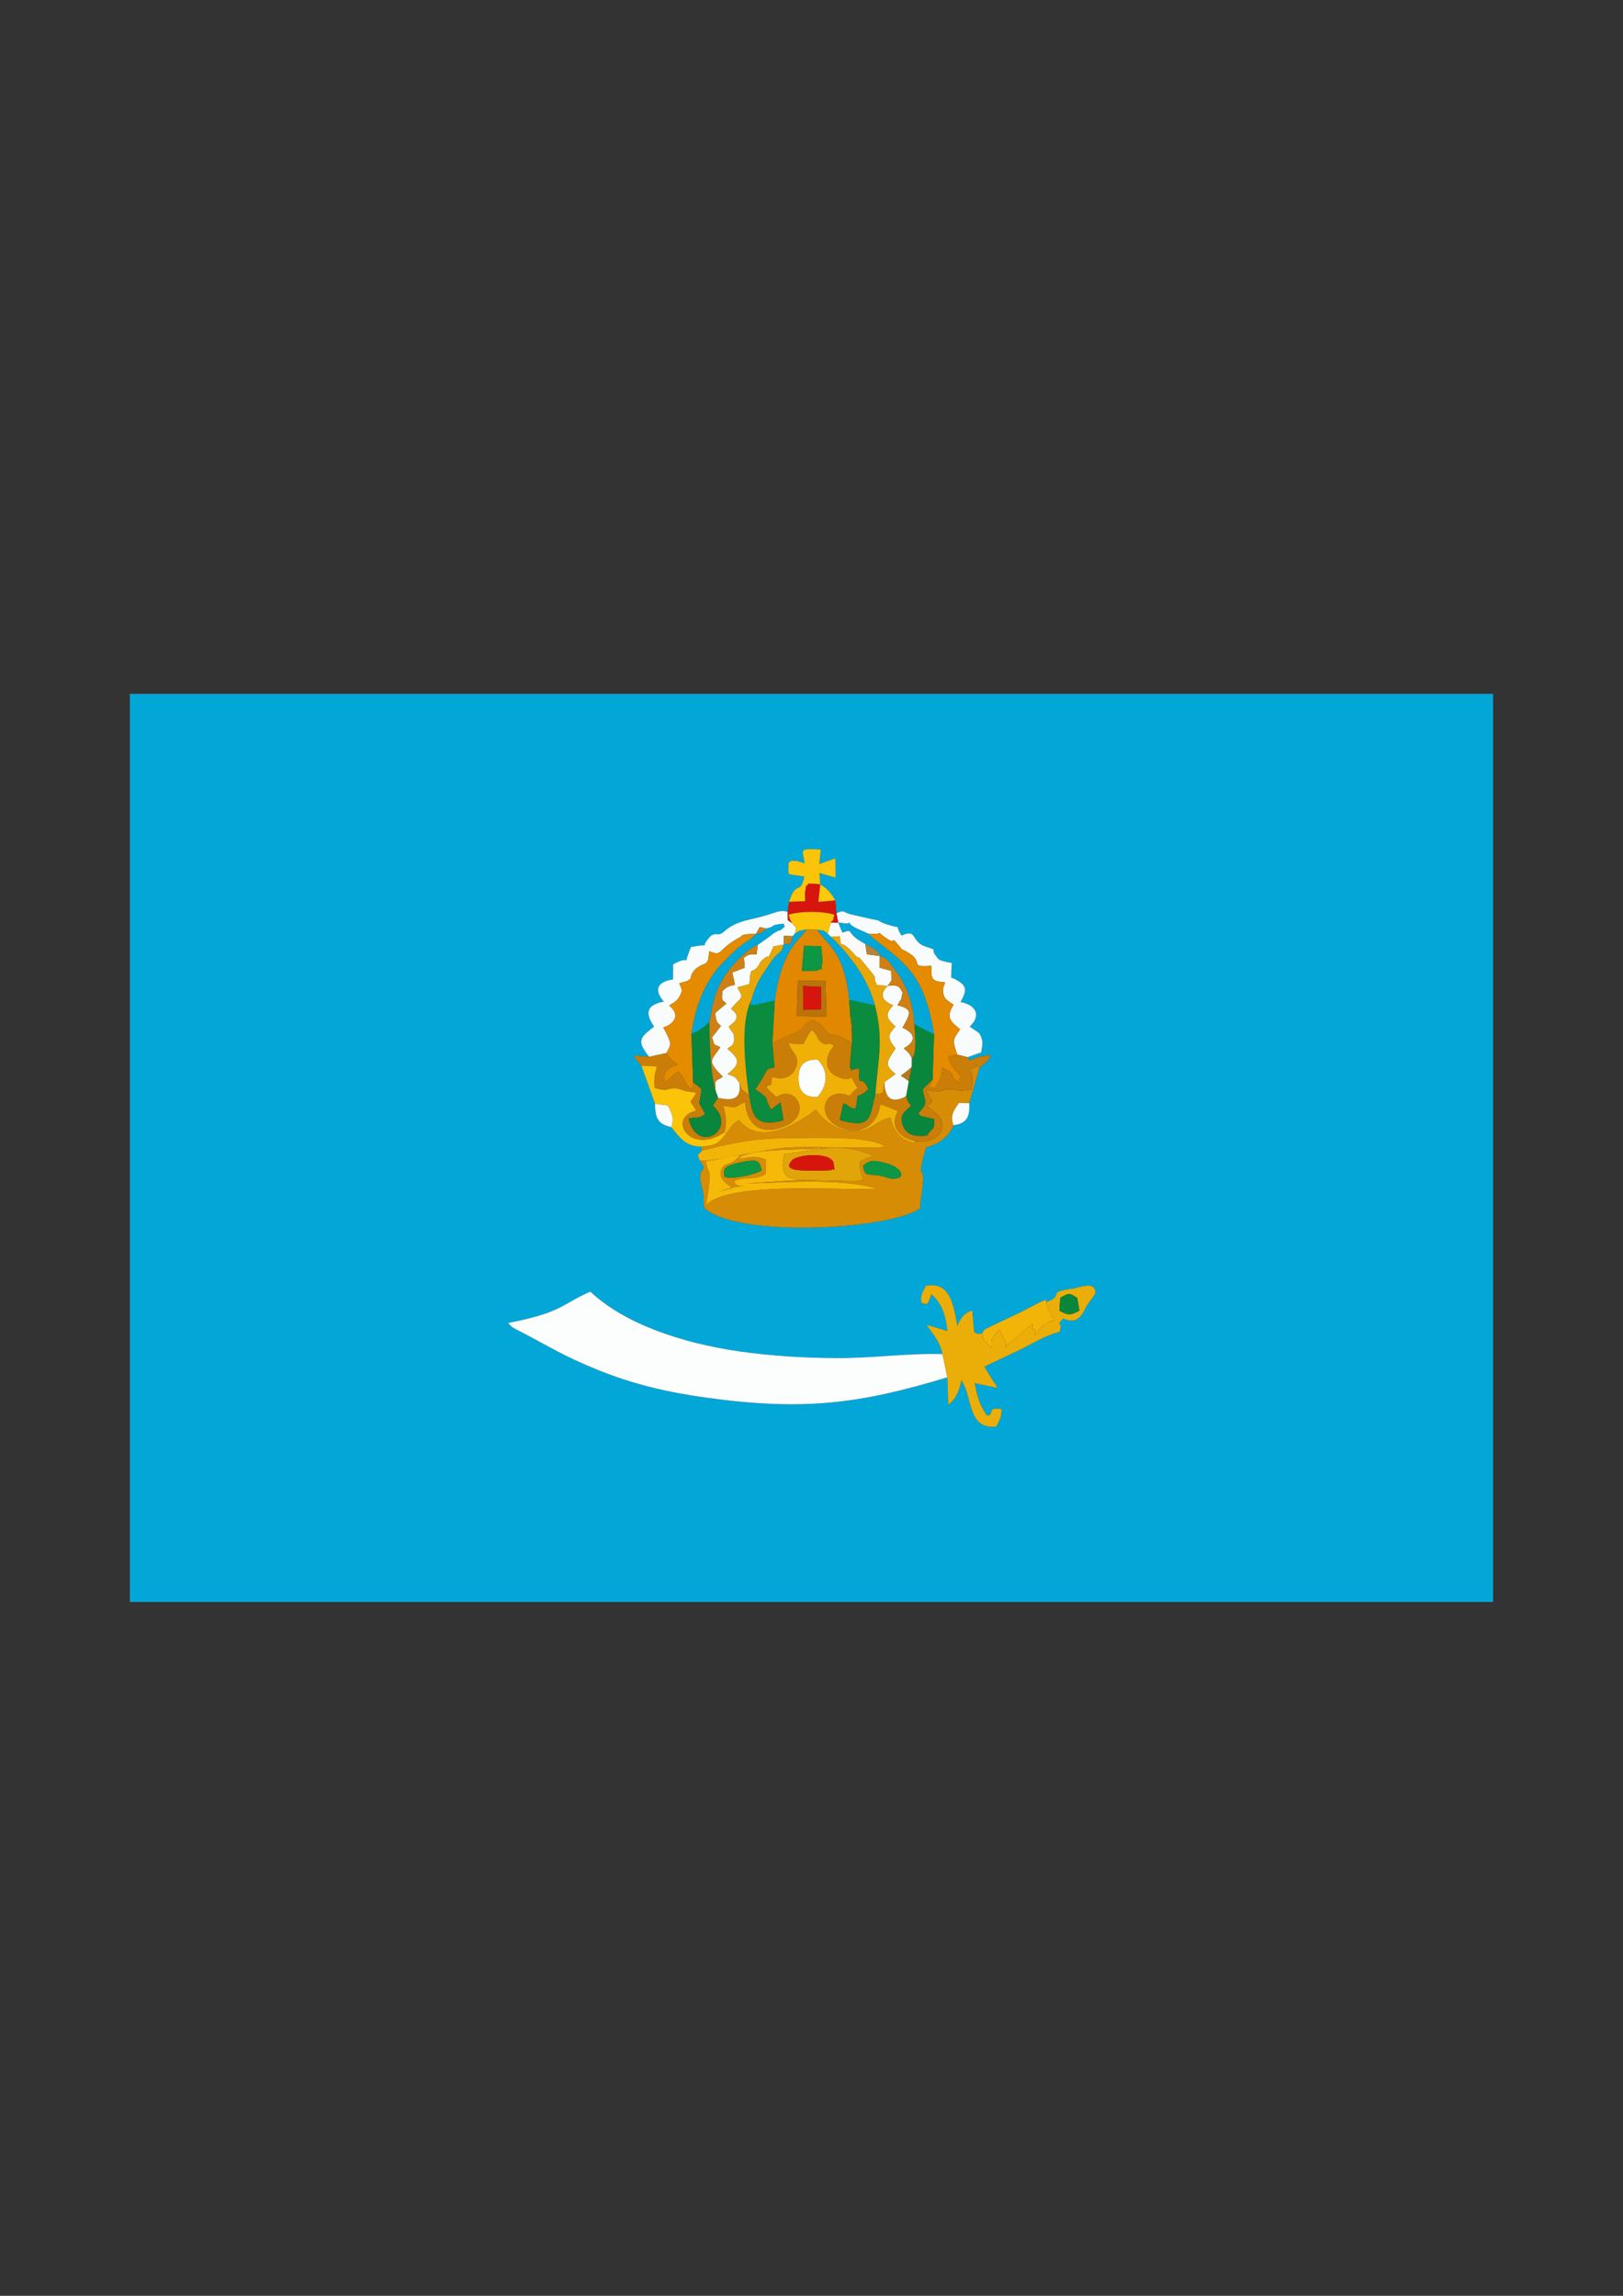
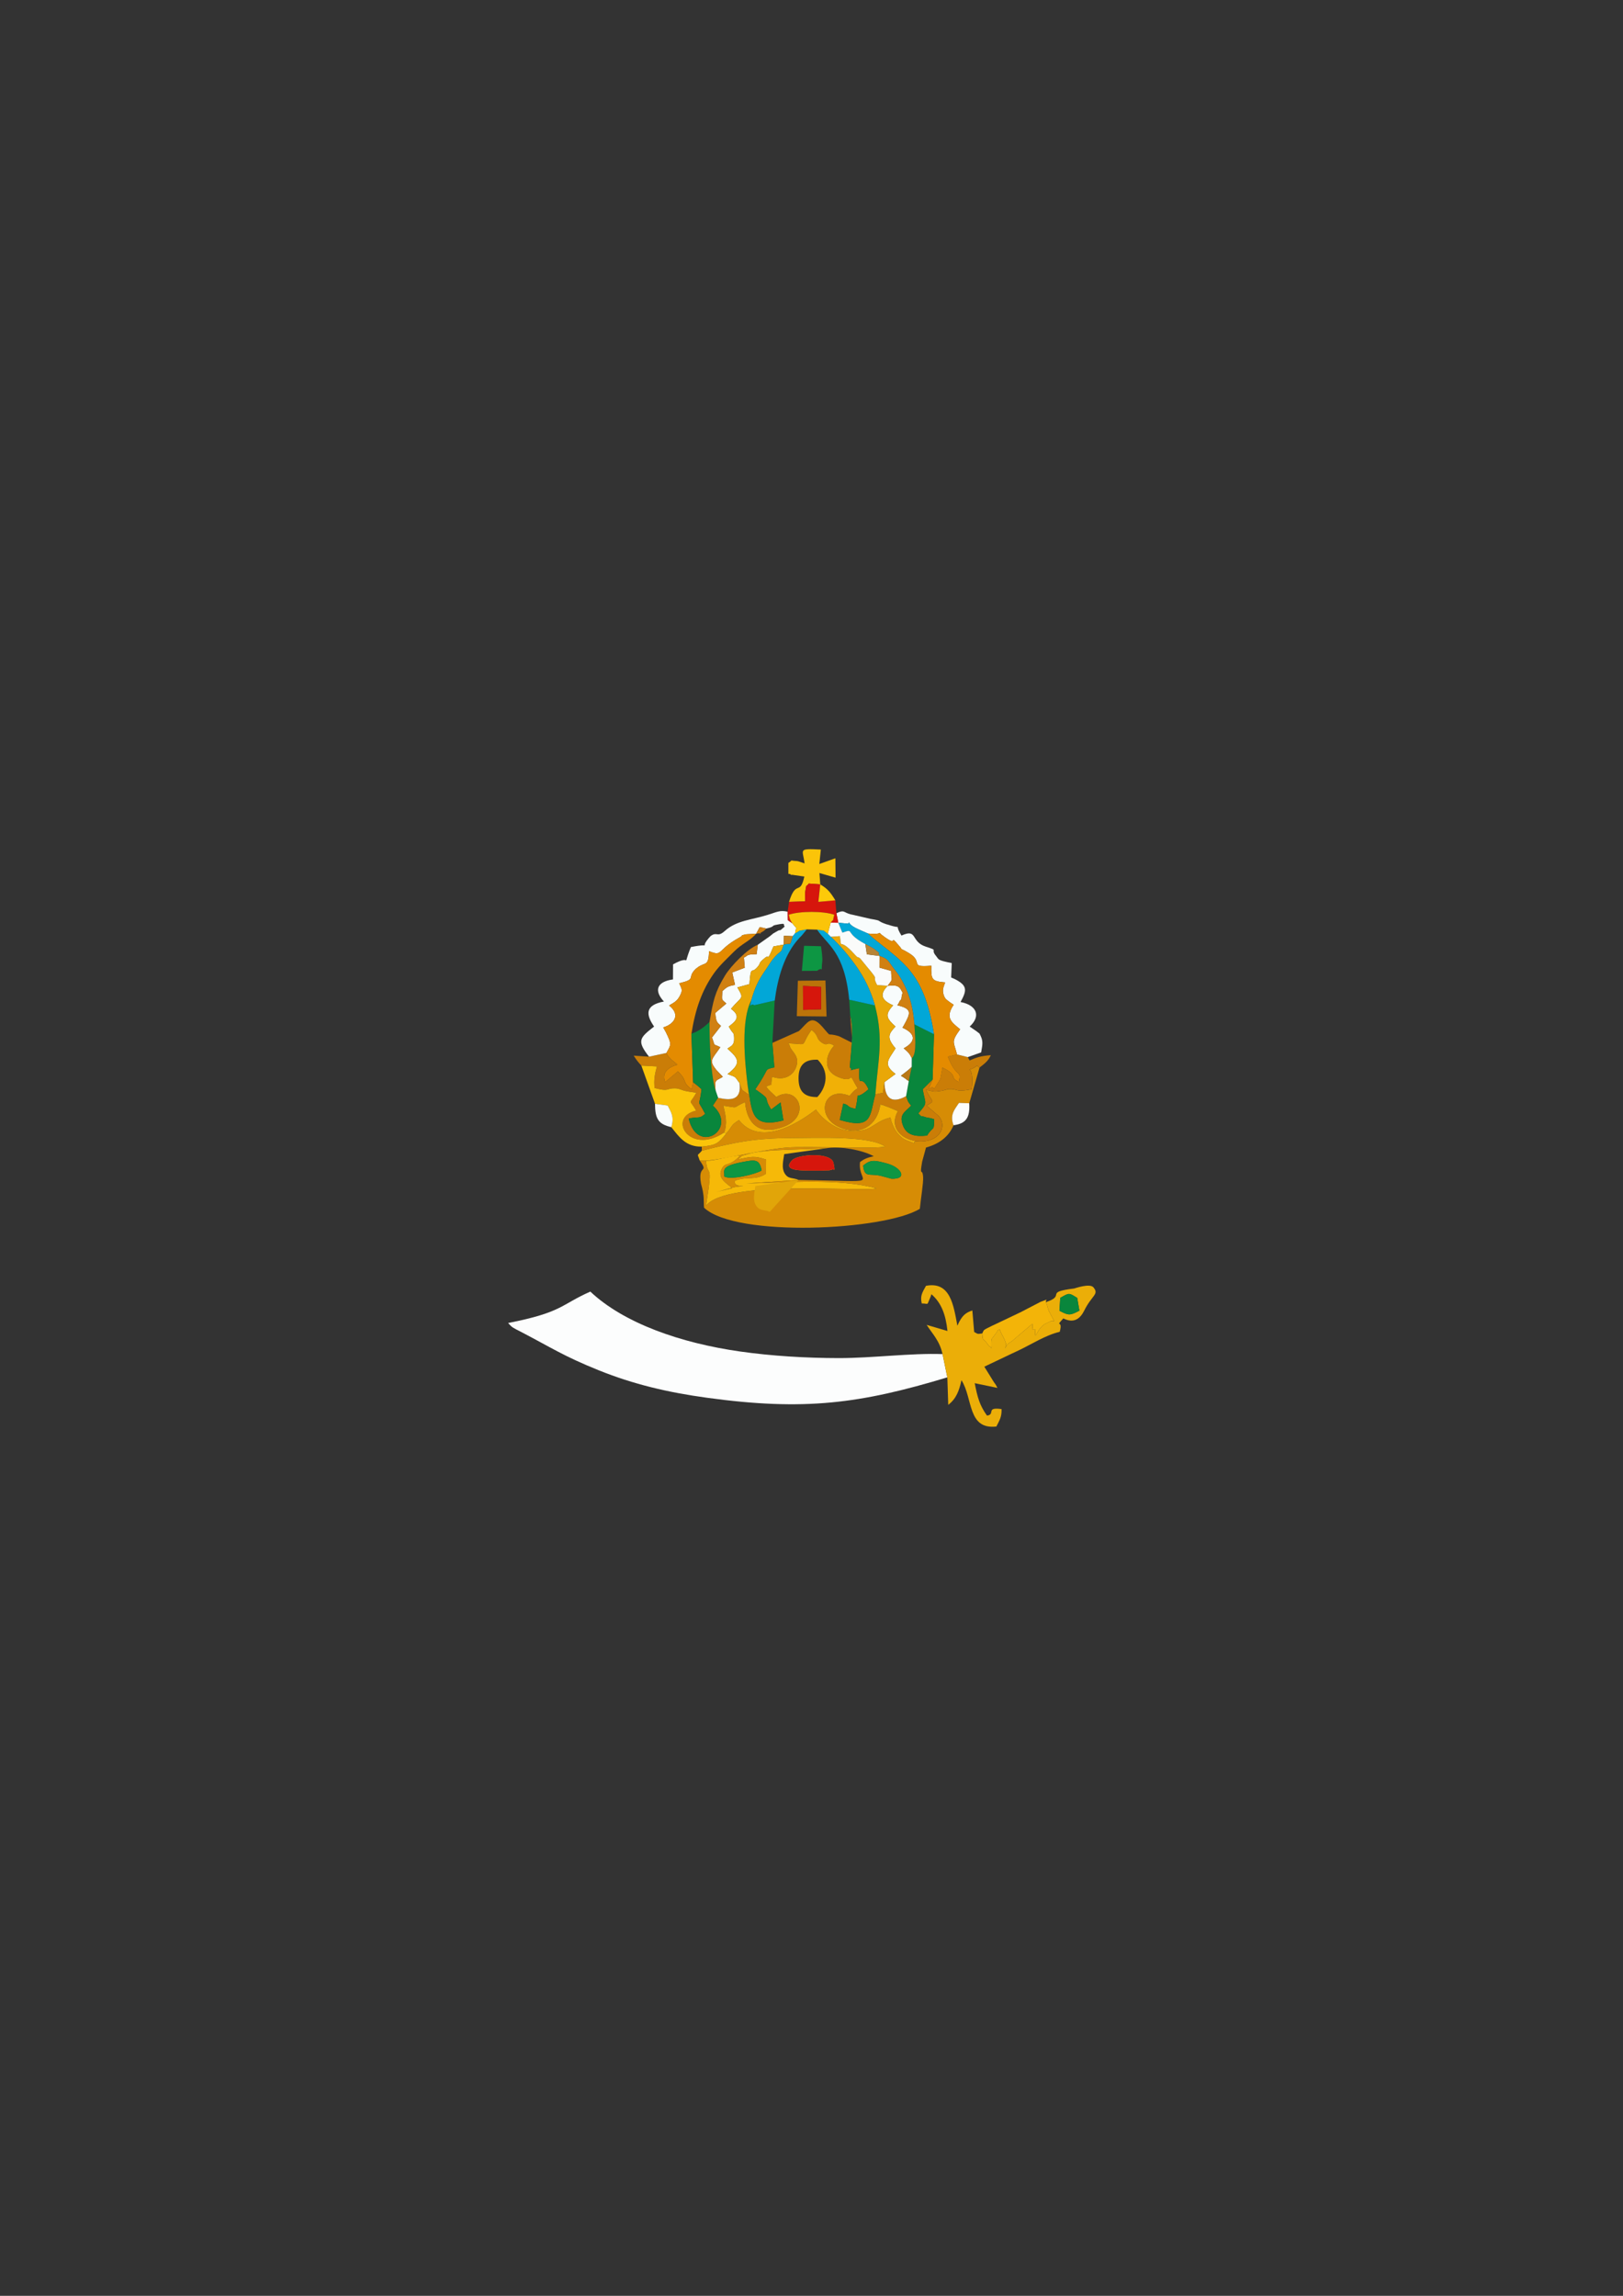
<svg xmlns="http://www.w3.org/2000/svg" xml:space="preserve" width="210mm" height="297mm" style="shape-rendering:geometricPrecision; text-rendering:geometricPrecision; image-rendering:optimizeQuality; fill-rule:evenodd; clip-rule:evenodd" viewBox="0 0 210 297">
  <rect x="0" y="0" width="210" height="297" fill="#333333" stroke="none" />
  <defs>
    <style type="text/css">
   
    .fil0 {fill:#02A7D7}
    .fil11 {fill:#09863C}
    .fil9 {fill:#0A8B3E}
    .fil20 {fill:#0D9643}
    .fil22 {fill:#B78436}
    .fil24 {fill:#B97916}
    .fil19 {fill:#BB7309}
    .fil23 {fill:#C6821C}
    .fil3 {fill:#CA7D07}
    .fil17 {fill:#D08012}
    .fil18 {fill:#D6160C}
    .fil2 {fill:#D68C05}
    .fil6 {fill:#E18700}
    .fil13 {fill:#E1A509}
    .fil8 {fill:#E48B00}
    .fil14 {fill:#E9A707}
    .fil5 {fill:#EBAE08}
    .fil7 {fill:#F1B006}
    .fil12 {fill:#F3B408}
    .fil10 {fill:#F6B908}
    .fil4 {fill:#F8FCFC}
    .fil16 {fill:#FAFBFA}
    .fil15 {fill:#FBC409}
    .fil1 {fill:#FCFDFD}
    .fil21 {fill:#FDCA09}
   
  </style>
  </defs>
  <g id="Layer_x0020_1">
    <g id="_417048568">
-       <path id="_417050920" class="fil0" d="M127.094 172.507c0.275,-0.54 -0.013,-0.361 1.349,-1.037 0.076,-0.038 0.17,-0.077 0.248,-0.114l3.098 -1.476c0.075,-0.036 0.167,-0.078 0.243,-0.114l2.6 -1.351c1.268,-0.475 0.58,-0.238 0.709,0.036 2.682,-0.898 -0.334,-1.278 3.646,-1.763 0.063,-0.008 2.033,-0.716 2.501,-0.143 0.753,0.923 -0.199,0.986 -1.191,2.99 -0.482,0.974 -1.283,1.744 -2.715,1.021 -1.159,1.302 0.004,0.01 -0.461,1.734 -1.857,0.44 -3.619,1.604 -5.35,2.422 -0.547,0.258 -0.186,0.087 -0.756,0.352l-2.851 1.358c-0.398,0.18 -0.231,0.111 -0.799,0.384l1.221 1.97c0.356,0.531 0.099,0.05 0.477,0.773l-2.943 -0.611c0.354,1.796 0.622,2.843 1.587,4.192 1.131,-0.136 -0.215,-1.143 1.887,-0.843 0.034,1.034 -0.273,1.449 -0.672,2.257 -3.758,0.423 -3.021,-3.657 -4.518,-5.996 -0.298,1.4 -0.685,2.398 -1.709,3.197l-0.117 -3.561c-11.285,3.412 -18.481,4.367 -31.086,2.642 -5.104,-0.698 -9.524,-1.747 -14.021,-3.557 -4.607,-1.854 -6.228,-2.983 -10.139,-5.012 -0.953,-0.494 -1.031,-0.482 -1.588,-1.101 7.067,-1.397 6.742,-2.337 10.642,-4.066 4.343,4.099 11.712,6.658 19.348,7.746 4.127,0.588 8.575,0.853 12.797,0.857 4.36,0.004 9.357,-0.668 13.429,-0.516 -0.369,-1.737 -1.346,-2.66 -2.051,-3.781l2.691 0.792c-0.227,-2.146 -0.801,-3.646 -2.075,-4.757l-0.112 0.333c-0.559,1.244 -0.162,0.856 -1.143,0.862 -0.218,-0.99 0.053,-1.381 0.55,-2.281 3.168,-0.615 3.57,2.553 4.062,5.163 0.594,-1.372 1.107,-1.698 1.936,-1.975l0.237 2.78c0.519,0.287 0.362,0.277 1.044,0.195zm-20.96 -58.099c0.933,0.577 1.271,0.949 1.952,2.064l0.136 1.668c1.06,-0.495 0.868,-0.115 1.826,0.14 0.049,0.013 0.152,0.031 0.203,0.042l2.368 0.547c1.73,0.288 0.604,0.189 2.047,0.688 0.087,0.03 0.188,0.045 0.277,0.075 2.042,0.689 0.61,-0.358 1.698,1.396 2.108,-0.95 1.145,0.786 3.148,1.436 1.759,0.571 0.53,0.241 1.31,1.186 0.425,0.515 0.13,0.547 2.047,0.94l-0.078 1.861 0.459 0.199c1.644,0.837 1.608,1.439 0.755,2.978 2.009,0.371 2.73,1.757 1.183,3.174l0.843 0.575c0.458,0.398 0.357,0.128 0.633,0.758 0.311,0.713 0.111,1.309 0.008,2.009l-1.73 0.61 0.243 0.432c0.943,-0.402 1.423,-0.578 2.742,-0.683 -0.329,0.825 -1.042,1.258 -1.464,1.61l-1.33 4.612c0.11,1.789 -0.37,2.635 -2.032,2.843 -0.591,1.432 -1.805,2.403 -3.561,2.883l-0.497 1.815c-0.367,2.115 0.031,0.694 0.121,1.999 0.052,0.753 -0.297,2.772 -0.424,4.111 -4.554,2.805 -23.785,3.755 -27.922,-0.142 -0.042,-0.5 -0.02,-1.115 -0.07,-1.558 -0.099,-0.877 -0.288,-1.349 -0.329,-1.589 -0.44,-2.583 1.09,-1.179 -0.164,-2.968 -0.324,-1.014 -0.365,-0.481 0.281,-1.258l-0.011 -0.527c-2.045,0.043 -2.917,-1.235 -3.937,-2.517 -1.671,-0.379 -2.117,-1.091 -2.107,-3.019l-1.772 -4.945c-0.459,-0.516 -0.597,-0.678 -0.991,-1.291l1.984 0.137c-1.608,-2.049 -1.24,-2.434 0.655,-3.899 -1.042,-1.504 -1.248,-2.767 1.271,-3.238 -1.333,-1.434 -0.905,-2.576 1.171,-2.86l0.01 -1.947c2.657,-1.484 1.059,0.825 2.308,-2.239 3.179,-0.64 0.75,0.525 2.538,-1.411 0.841,-0.647 0.861,0.216 1.835,-0.661 1.564,-1.407 3.487,-1.429 5.596,-2.105 1.26,-0.404 1.604,-0.612 2.553,-0.392l0.179 -1.275c0.91,-2.939 1.431,-0.728 1.978,-3.274l-1.27 -0.184c-0.069,-0.01 -0.207,-0.032 -0.263,-0.04 -0.057,-0.008 -0.222,0.037 -0.263,-0.059 -0.042,-0.099 -0.184,-0.028 -0.267,-0.069l-0.001 -1.411c0.719,-0.445 -0.057,-0.303 1.122,-0.244 0.149,0.007 0.866,0.272 0.975,0.306 -0.219,-1.831 -0.929,-1.942 2.103,-1.791l-0.196 1.869 2.076 -0.739 0.026 2.505 -2.087 -0.6 0.107 1.469zm-89.328 92.829l176.389 0 0 -117.475 -176.389 0 0 117.475z" />
      <path id="_417053464" class="fil1" d="M122.576 178.184l-0.619 -3.009c-4.072,-0.151 -9.069,0.52 -13.429,0.516 -4.222,-0.004 -8.67,-0.269 -12.797,-0.857 -7.636,-1.087 -15.005,-3.646 -19.348,-7.746 -3.9,1.729 -3.575,2.669 -10.642,4.066 0.558,0.62 0.636,0.607 1.588,1.101 3.911,2.029 5.532,3.157 10.139,5.012 4.497,1.81 8.917,2.859 14.021,3.557 12.606,1.725 19.801,0.77 31.086,-2.642z" />
      <path id="_417049960" class="fil2" d="M111.681 150.793c0.999,-0.861 1.589,-0.676 3.105,-0.271 1.846,0.493 2.72,2.061 0.547,1.965 -0.025,-0.001 -1.14,-0.323 -1.419,-0.383 -1.497,-0.32 -2.044,0.28 -2.234,-1.311zm-17.965 1.411c0.037,-0.812 -0.541,-1.327 2.332,-1.873 1.619,-0.308 2.227,-0.427 2.499,1.093 -0.78,0.47 -3.925,1.267 -4.832,0.779zm9.616 0.443l-6.763 0.448c5.314,-0.102 11.954,-0.699 16.853,0.642 -1.818,0.496 -19.352,-1.203 -22.07,2.238 0.965,-5.923 0.203,-3.463 -0.001,-5.808 1.301,-0.024 2.684,-0.546 4.444,-0.694 -1.659,1.732 -1.973,0.645 -2.481,1.942 -0.355,0.906 0.452,1.482 0.882,1.849l0.572 0.447 -2.103 0.494c1.57,-0.376 1.935,-0.652 3.559,-0.778 -0.075,-0.005 -1.411,0.085 -1.101,-0.705 1.814,-0.605 2.442,0.055 3.99,-0.87l0.012 -1.846c-1.54,-0.513 -1.879,-0.382 -3.616,-0.021 0.792,-0.721 0.165,-0.322 1.358,-0.718 1.932,-0.641 8.022,-0.529 10.191,-0.742 1.588,-0.267 4.554,0.239 5.999,1.058 -0.85,0.165 -1.273,0.369 -1.777,0.743 -0.387,2.997 3.624,2.5 -7.948,2.321zm15.103 -5.03c-0.448,0.144 0.57,0.568 -1.107,-0.084 -1.03,-0.4 -1.84,-1.633 -2.114,-2.961 -2.466,0.6 -2.278,2.043 -5.52,1.679 -1.877,-0.211 -3.567,-1.835 -4.109,-2.711 -0.21,0.1 -6.649,5.567 -9.967,1.369 -1.124,0.664 -0.885,0.911 -1.656,1.736 -1.069,1.309 -1.261,1.486 -3.16,1.69l0.011 0.527c4.381,-1.119 6.943,-1.632 11.704,-1.641 3.089,-0.005 10.055,-0.329 12.001,1.103 -1.053,0.35 -10.125,-0.08 -12.705,0.13 -3.558,0.289 -9.801,1.983 -11.28,1.666 1.254,1.789 -0.277,0.385 0.164,2.968 0.041,0.24 0.23,0.711 0.329,1.589 0.05,0.443 0.028,1.058 0.07,1.558 4.137,3.897 23.368,2.947 27.922,0.142 0.127,-1.339 0.476,-3.358 0.424,-4.111 -0.09,-1.304 -0.488,0.116 -0.121,-1.999l0.497 -1.815c1.756,-0.481 2.97,-1.451 3.561,-2.883 -0.505,-1.334 0.118,-2.018 0.706,-2.893l1.326 0.05 1.33 -4.612c-0.674,-0.371 0.13,-0.43 -0.717,0.018 -1.361,0.719 0.094,-0.872 -0.296,2.783 -2.278,0.435 -1.677,-0.092 -3.009,-0.027l-0.591 0.159c-0.082,0.014 -0.172,0.056 -0.265,0.067 -1.189,0.144 -0.619,0.155 -2.041,-0.126 0.848,1.821 1.267,1.274 0.069,2.047l1.534 1.312c1.259,1.389 0.086,3.659 -2.987,3.271z" />
      <path id="_417064000" class="fil3" d="M99.937 134.916l0.259 3.177c-0.073,0.029 -0.193,0.022 -0.233,0.033 -1.166,0.329 -0.279,-0.058 -2.231,2.789 0.069,0.071 0.189,0.128 0.245,0.167 1.931,1.374 0.681,0.678 1.805,2.453l1.211 -0.917 0.375 2.322c-4.407,1.141 -4.02,-1.355 -4.659,-4.763l0.176 1.441c-1.097,-0.863 -0.695,-0.197 -1.203,-1.512 0.302,2.266 -1.147,2.279 -2.776,1.912l-0.672 1.013c3.347,3.016 -1.999,6.49 -3.125,1.674 1.292,-0.295 1.363,0.09 2.127,-0.615 -1.1,-2.133 -0.759,-0.603 -0.467,-3.175 -0.331,-0.325 -0.691,-0.617 -1.09,-0.918l-0.203 0.916c-1.361,-1.061 -0.404,-0.99 -1.764,-2.31l-1.655 1.388c-0.469,-1.281 0.429,-1.933 1.593,-2.253 -0.261,-0.297 -1.079,-0.731 -1.428,-1.518l-2.247 0.48 -1.984 -0.137c0.394,0.612 0.532,0.775 0.991,1.291l2.011 0.109c-0.252,0.9 -0.425,1.716 -0.297,2.792 1.972,0.523 1.44,0.007 2.675,0.045 0.063,0.002 0.162,0.01 0.223,0.017 0.061,0.007 0.157,0.034 0.217,0.046 0.096,0.019 0.602,0.209 0.713,0.237 0.511,0.132 0.994,0.169 1.563,0.263 -0.941,1.736 -0.976,0.617 -0.016,2.316 -3.802,0.873 -0.877,5.827 3.619,2.829 0.466,-1.18 0.181,-2.277 -0.096,-3.474 2.187,0.32 0.978,0.345 2.803,-0.458 0.257,2.817 1.855,4.368 4.997,3.191 3.753,-1.406 1.738,-5.559 -0.947,-3.852l-0.715 -0.668c-0.569,-0.579 -0.132,-0.103 -0.593,-0.668 1.059,-0.59 0.445,0.399 0.774,-1.292 1.4,0.532 2.606,-0.032 3.066,-1.159 0.631,-1.548 -0.648,-2.092 -0.797,-2.833 -0.039,-0.192 -0.135,-0.215 -0.189,-0.33 2.806,0.152 1.429,0.498 3.005,-1.728 0.997,0.748 0.523,1.099 1.348,1.646 0.857,0.568 0.543,-0.265 1.583,0.388 -1.098,1.186 -1.531,3.194 0.493,4.046 2.324,0.979 1.222,-0.945 2.213,0.892 0.583,1.081 0.403,0.069 -0.697,1.562 -3.375,-1.369 -4.495,2.616 -1.367,4.031 2.801,1.266 4.988,-0.286 5.332,-2.918 0.617,0.141 0.244,0.054 1.125,0.368l1.146 0.486c-1.154,2.128 0.41,3.555 2.26,3.879 3.074,0.388 4.247,-1.883 2.987,-3.271l-1.534 -1.312c1.198,-0.773 0.779,-0.227 -0.069,-2.047 1.421,0.282 0.851,0.271 2.041,0.126 0.093,-0.011 0.183,-0.053 0.265,-0.067l0.591 -0.159c1.332,-0.066 0.731,0.462 3.009,0.027 0.39,-3.655 -1.065,-2.064 0.296,-2.783 0.847,-0.448 0.043,-0.389 0.717,-0.018 0.423,-0.352 1.136,-0.786 1.464,-1.61 -1.32,0.105 -1.799,0.282 -2.742,0.683l-0.243 -0.432 -1.388 -0.343 -1.189 0.272c1.091,2.848 1.798,1.622 1.409,3.286 -1.323,-0.666 0.065,-0.796 -2.105,-1.865 -0.035,0.2 -0.25,1.402 -0.274,1.472l-0.796 1.282c-0.45,-0.791 -1.248,1.25 -0.206,-1.215l-1.278 1.271c0.343,1.989 0.722,1.653 -0.569,3.117 0.569,0.585 0.084,0.195 0.991,0.511 0.207,0.072 0.497,0.037 1.064,0.253 -0.04,1.722 -0.071,0.743 -0.923,2.111 -1.438,0.153 -2.629,-0.003 -3.113,-1.287 -0.561,-1.486 0.265,-1.737 1.049,-2.588 -0.474,-0.61 -0.322,-0.359 -0.652,-1.226 -1.922,1.057 -2.759,0.214 -2.802,-1.816l-0.191 1.376 -0.979 0.203c-0.772,2.723 -0.283,4.601 -4.612,3.315l0.457 -2.119c0.886,0.209 0.395,0.465 1.584,0.67 0.698,-3.121 -0.486,-0.616 1.684,-2.521 -1.056,-2.305 -1.268,0.368 -1.196,-2.731 -2.107,0.445 -0.56,0.335 -1.224,-0.091 0.136,-2.137 0.571,-4.805 0.052,-6.735l0.278 3.558 -1.707 -0.854c-1.844,-0.579 -0.775,0.358 -2.184,-1.236 -1.474,-1.668 -1.886,-0.489 -3.015,0.554l-3.447 1.536z" />
      <path id="_417045232" class="fil4" d="M83.978 136.7l2.247 -0.48c0.601,-1.087 0.726,-1.076 -0.071,-2.699 -0.05,-0.102 -0.124,-0.219 -0.168,-0.302 -0.045,-0.085 -0.125,-0.2 -0.176,-0.305 1.388,-0.404 2.315,-1.618 0.764,-2.836 0.209,-0.162 0.921,-0.422 1.298,-1.079 0.535,-0.933 0.348,-1.01 0.011,-1.799 2.246,-0.533 1.031,-0.652 1.982,-1.696 0.051,-0.056 0.124,-0.131 0.181,-0.182 0.059,-0.053 0.146,-0.111 0.209,-0.16 0.983,-0.753 1.429,-0.054 1.486,-2.113 1.855,0.741 0.914,-0.108 3.903,-1.749 0.967,-0.531 -0.389,-0.128 0.931,-0.437 0.006,-0.001 1.152,-0.062 1.258,-0.067l0.471 -0.865 0.84 0.193c1.149,-0.254 0.629,-0.347 1.224,-0.471 1.58,-0.328 0.833,-0.006 1.176,0.201 -0.929,0.843 -0.368,0.234 -1.065,0.657 -0.674,0.409 -0.174,0.037 -0.844,0.588l-1.587 1.123 -0.145 1.218c-1.42,0.026 -1.036,0.151 -1.645,0.439l0.11 1.31 -1.62 0.619 0.358 1.604c-0.98,0.166 -1.085,0.32 -1.639,0.803 -0.065,1.35 -0.132,0.986 0.514,1.609l-1.429 1.213c0.095,1.213 0.237,1.212 0.735,1.682l-1.161 1.493c0.487,1.323 0.028,0.708 1.077,1.266 -1.104,1.603 -1.514,1.68 -0.52,2.936l0.846 0.891c-0.973,0.591 -1.065,0.272 -0.936,1.805l0.315 0.909c1.629,0.368 3.079,0.354 2.776,-1.912 -0.682,-0.902 -0.318,-0.692 -1.547,-1.159 1.858,-1.408 1.418,-2.021 -0.013,-3.288 0.446,-0.347 0.92,-0.394 0.865,-1.408 -0.045,-0.825 -0.032,-0.264 -0.693,-1.451 0.803,-0.609 1.7,-1.266 0.289,-2.295 1.422,-1.696 1.738,-1.201 0.825,-2.765l1.559 -0.43c0.188,-2.436 0.248,-1.377 0.874,-2.035 0.046,-0.049 0.123,-0.12 0.168,-0.172 0.515,-0.603 -0.003,-0.401 0.989,-1.206 0.566,-0.459 0.205,0.644 1.075,-1.458l1.327 -0.241 0.031 -1.144 1.147 0.053 0.303 -0.372c0.067,-1.064 0.504,-0.202 -0.362,-1.291l-0.578 -0.4 -0.025 -1.096c-0.949,-0.22 -1.293,-0.012 -2.553,0.392 -2.109,0.676 -4.031,0.698 -5.596,2.105 -0.975,0.877 -0.994,0.013 -1.835,0.661 -1.789,1.937 0.641,0.772 -2.538,1.411 -1.25,3.064 0.349,0.755 -2.308,2.239l-0.01 1.947c-2.076,0.284 -2.503,1.426 -1.171,2.86 -2.519,0.471 -2.313,1.734 -1.271,3.238 -1.894,1.465 -2.263,1.849 -0.655,3.899z" />
      <path id="_417067264" class="fil5" d="M137.188 167.899c1.178,-0.676 1.109,-0.67 2.193,0.008l0.284 1.643c-1.246,0.673 -1.418,0.618 -2.587,0.018l0.109 -1.669zm-15.231 7.276l0.619 3.009 0.117 3.561c1.024,-0.8 1.411,-1.797 1.709,-3.197 1.497,2.338 0.76,6.419 4.518,5.996 0.4,-0.808 0.707,-1.223 0.672,-2.257 -2.101,-0.3 -0.755,0.707 -1.887,0.843 -0.965,-1.349 -1.233,-2.396 -1.587,-4.192l2.943 0.611c-0.378,-0.723 -0.121,-0.242 -0.477,-0.773l-1.221 -1.97c0.569,-0.272 0.401,-0.204 0.799,-0.384l2.851 -1.358c0.57,-0.265 0.209,-0.093 0.756,-0.352 1.732,-0.818 3.493,-1.981 5.35,-2.422 0.466,-1.724 -0.698,-0.432 0.461,-1.734 1.432,0.723 2.232,-0.046 2.715,-1.021 0.992,-2.004 1.944,-2.067 1.191,-2.99 -0.467,-0.573 -2.438,0.136 -2.501,0.143 -3.98,0.485 -0.964,0.865 -3.646,1.763 0.225,0.607 0.151,0.589 0.393,1.183l0.666 1.266c-0.489,-0.065 -0.432,0.046 -0.6,0.105l-0.54 0.241c-0.054,0.034 -0.148,0.094 -0.203,0.134 -1.036,0.773 -1.128,2.307 -1.131,0.581 -0.688,-0.003 -0.152,0.12 -0.353,-0.706l-2.625 2.235c-0.745,0.464 -0.495,0.337 -0.899,0.94l0.102 -0.325c-0.04,-0.86 0.13,0.075 -0.087,-0.575 -0.197,-0.59 -0.409,-0.738 -0.724,-1.57 -0.113,0.1 -0.263,0.086 -0.322,0.316l-0.68 0.912c-0.116,0.294 -0.056,0.982 -0.056,1.237 -0.071,-0.101 -0.205,-0.344 -0.249,-0.274 -0.042,0.066 -0.183,-0.192 -0.237,-0.262 -0.741,-0.968 -0.616,-0.374 -0.702,-1.384 -0.682,0.082 -0.525,0.092 -1.044,-0.195l-0.237 -2.78c-0.828,0.278 -1.342,0.603 -1.936,1.975 -0.491,-2.61 -0.894,-5.778 -4.062,-5.163 -0.497,0.9 -0.768,1.291 -0.55,2.281 0.982,-0.006 0.585,0.382 1.143,-0.862l0.112 -0.333c1.274,1.111 1.849,2.611 2.075,4.757l-2.691 -0.792c0.705,1.121 1.682,2.044 2.051,3.781z" />
-       <path id="_417066304" class="fil6" d="M103.236 126.876l3.57 -0.036 0.142 4.661 -3.848 -0.04 0.136 -4.585zm2.993 -4.466c0.069,0.425 0.215,1.529 0.166,1.938 -0.224,1.874 0.307,0.535 -0.69,1.242l-1.951 0.011 0.283 -3.247 2.192 0.056zm-5.988 7.024l-0.304 5.483 3.447 -1.536c1.129,-1.044 1.541,-2.223 3.015,-0.554 1.409,1.594 0.34,0.656 2.184,1.236l1.707 0.854 -0.278 -3.558 -0.134 -2.024c-0.602,-6.236 -2.839,-7.092 -4.154,-9.07l-1.335 -0.039c-0.066,0.087 -0.151,0.195 -0.203,0.257l-0.395 0.476c-0.419,0.473 0.001,-0.012 -0.376,0.394 -1.96,2.114 -2.791,5.179 -3.174,8.081z" />
      <path id="_417057592" class="fil7" d="M105.796 137.087c1.458,1.444 1.285,3.418 -0.041,4.835 -1.647,0.027 -2.429,-0.707 -2.431,-2.417 -0.002,-1.746 0.796,-2.473 2.473,-2.417zm-12.104 9.421l0.268 0.137c0.77,-0.825 0.532,-1.072 1.656,-1.736 3.318,4.198 9.757,-1.268 9.967,-1.369 0.542,0.875 2.232,2.5 4.109,2.711 3.242,0.364 3.054,-1.079 5.52,-1.679 0.274,1.327 1.084,2.561 2.114,2.961 1.677,0.651 0.658,0.228 1.107,0.084 -1.85,-0.325 -3.413,-1.751 -2.26,-3.879l-1.146 -0.486c-0.88,-0.313 -0.508,-0.227 -1.125,-0.368 -0.344,2.632 -2.531,4.185 -5.332,2.918 -3.129,-1.415 -2.009,-5.4 1.367,-4.031 1.1,-1.493 1.28,-0.481 0.697,-1.562 -0.991,-1.838 0.111,0.086 -2.213,-0.892 -2.024,-0.852 -1.591,-2.86 -0.493,-4.046 -1.04,-0.653 -0.726,0.18 -1.583,-0.388 -0.825,-0.547 -0.351,-0.898 -1.348,-1.646 -1.576,2.227 -0.199,1.88 -3.005,1.728 0.054,0.114 0.151,0.138 0.189,0.33 0.149,0.741 1.429,1.285 0.797,2.833 -0.46,1.127 -1.666,1.69 -3.066,1.159 -0.329,1.692 0.285,0.703 -0.774,1.292 0.461,0.566 0.024,0.089 0.593,0.668l0.715 0.668c2.686,-1.707 4.701,2.446 0.947,3.852 -3.142,1.177 -4.74,-0.374 -4.997,-3.191 -1.824,0.803 -0.616,0.778 -2.803,0.458 0.277,1.197 0.562,2.294 0.096,3.474z" />
      <path id="_417047320" class="fil4" d="M108.222 118.14l0.247 1.235 1.291 0.114c0.19,-0.396 -0.13,-0.006 0.896,0.53 0.511,0.267 1.133,0.508 1.668,0.753 2.522,0.209 0.705,-0.572 2.156,0.462 1.827,1.3 0.455,-0.496 1.77,1.023 0.888,1.027 -0.224,0.086 1.384,1.059 1.921,1.162 -0.102,1.862 2.867,1.618 -0.047,1.808 0.076,2.006 1.788,2.158 -0.177,0.566 -0.425,0.926 -0.175,1.661 0.174,0.51 0.397,0.594 0.833,0.934l0.448 0.293c-1.111,1.658 -0.338,2.222 0.836,3.175 -1.204,1.669 -0.835,1.572 -0.399,3.257l1.388 0.343 1.73 -0.61c0.103,-0.7 0.303,-1.296 -0.008,-2.009 -0.276,-0.631 -0.175,-0.361 -0.633,-0.758l-0.843 -0.575c1.547,-1.417 0.826,-2.803 -1.183,-3.174 0.853,-1.539 0.889,-2.141 -0.755,-2.978l-0.459 -0.199 0.078 -1.861c-1.917,-0.393 -1.622,-0.425 -2.047,-0.94 -0.78,-0.945 0.449,-0.615 -1.31,-1.186 -2.002,-0.65 -1.039,-2.386 -3.148,-1.436 -1.089,-1.754 0.343,-0.707 -1.698,-1.396 -0.089,-0.03 -0.19,-0.045 -0.277,-0.075 -1.444,-0.499 -0.318,-0.399 -2.047,-0.688l-2.368 -0.547c-0.051,-0.011 -0.155,-0.029 -0.203,-0.042 -0.958,-0.255 -0.766,-0.635 -1.826,-0.14z" />
      <path id="_417063856" class="fil8" d="M86.225 136.221c0.349,0.786 1.167,1.22 1.428,1.518 -1.164,0.32 -2.062,0.973 -1.593,2.253l1.655 -1.388c1.36,1.32 0.403,1.249 1.764,2.31l0.203 -0.916 -0.218 -6.276c0.51,-3.184 1.354,-5.617 2.95,-7.862 0.708,-0.996 1.84,-2.024 2.55,-2.747 1.03,-1.049 2.131,-1.424 2.869,-2.316 -0.106,0.004 -1.253,0.066 -1.258,0.067 -1.32,0.309 0.036,-0.094 -0.931,0.437 -2.989,1.641 -2.048,2.491 -3.903,1.749 -0.057,2.059 -0.503,1.36 -1.486,2.113 -0.064,0.049 -0.151,0.107 -0.209,0.16 -0.057,0.052 -0.13,0.126 -0.181,0.182 -0.951,1.044 0.264,1.163 -1.982,1.696 0.337,0.789 0.524,0.866 -0.011,1.799 -0.377,0.657 -1.088,0.917 -1.298,1.079 1.551,1.218 0.624,2.432 -0.764,2.836 0.051,0.106 0.132,0.22 0.176,0.305 0.044,0.084 0.118,0.2 0.168,0.302 0.797,1.622 0.672,1.611 0.071,2.699z" />
      <path id="_417050296" class="fil8" d="M112.324 120.772c0.065,0.065 0.153,0.151 0.199,0.192l0.404 0.362c3.944,3.217 6.671,4.488 7.92,12.469l-0.177 5.85c-1.042,2.465 -0.244,0.424 0.206,1.215l0.796 -1.282c0.024,-0.07 0.239,-1.273 0.274,-1.472 2.17,1.069 0.782,1.199 2.105,1.865 0.389,-1.664 -0.319,-0.438 -1.409,-3.286l1.189 -0.272c-0.436,-1.685 -0.805,-1.589 0.399,-3.257 -1.173,-0.953 -1.946,-1.517 -0.836,-3.175l-0.448 -0.293c-0.436,-0.339 -0.659,-0.423 -0.833,-0.934 -0.25,-0.735 -0.002,-1.095 0.175,-1.661 -1.712,-0.152 -1.835,-0.35 -1.788,-2.158 -2.969,0.244 -0.946,-0.457 -2.867,-1.618 -1.608,-0.973 -0.496,-0.032 -1.384,-1.059 -1.315,-1.519 0.057,0.278 -1.77,-1.023 -1.452,-1.033 0.366,-0.252 -2.156,-0.462z" />
      <path id="_417068872" class="fil9" d="M110.012 131.358c0.519,1.929 0.085,4.597 -0.052,6.735 0.664,0.427 -0.883,0.536 1.224,0.091 -0.072,3.099 0.139,0.426 1.196,2.731 -2.17,1.905 -0.986,-0.6 -1.684,2.521 -1.189,-0.205 -0.698,-0.461 -1.584,-0.67l-0.457 2.119c4.329,1.285 3.839,-0.592 4.612,-3.315 0.324,-4.341 1.111,-7.064 -0.059,-11.502l-3.329 -0.734 0.134 2.024z" />
      <path id="_417063304" class="fil9" d="M96.708 140.178c0.639,3.407 0.253,5.904 4.659,4.763l-0.375 -2.322 -1.211 0.917c-1.123,-1.775 0.126,-1.079 -1.805,-2.453 -0.056,-0.04 -0.176,-0.097 -0.245,-0.167 1.953,-2.847 1.065,-2.46 2.231,-2.789 0.04,-0.011 0.16,-0.004 0.233,-0.033l-0.259 -3.177 0.304 -5.483 -2.649 0.605c-0.547,-0.386 -0.686,0.793 -0.381,-0.64 -1.352,2.539 -0.858,7.816 -0.503,10.779z" />
      <path id="_417050248" class="fil10" d="M103.331 152.647c-0.715,-0.334 -1.347,-0.052 -1.823,-0.887 -0.399,-0.698 -0.166,-1.6 -0.042,-2.454l5.591 -0.781c-2.17,0.214 -8.259,0.102 -10.191,0.742 -1.192,0.395 -0.566,-0.003 -1.358,0.718 1.737,-0.361 2.076,-0.492 3.616,0.021l-0.012 1.846c-1.548,0.925 -2.176,0.264 -3.99,0.87 -0.31,0.79 1.027,0.699 1.101,0.705 -1.623,0.127 -1.989,0.403 -3.559,0.778l2.103 -0.494 -0.572 -0.447c-0.43,-0.366 -1.236,-0.943 -0.882,-1.849 0.508,-1.297 0.822,-0.211 2.481,-1.942 -1.761,0.148 -3.143,0.67 -4.444,0.694 0.204,2.345 0.965,-0.115 0.001,5.808 2.718,-3.441 20.252,-1.742 22.07,-2.238 -4.899,-1.34 -11.539,-0.744 -16.853,-0.642l6.763 -0.448z" />
      <path id="_417061072" class="fil11" d="M117.974 136.891l-0.008 1.13 -0.382 1.849 -0.345 1.937c0.33,0.866 0.178,0.616 0.652,1.226 -0.784,0.851 -1.61,1.102 -1.049,2.588 0.484,1.283 1.675,1.44 3.113,1.287 0.852,-1.369 0.883,-0.389 0.923,-2.111 -0.567,-0.216 -0.857,-0.181 -1.064,-0.253 -0.907,-0.316 -0.422,0.074 -0.991,-0.511 1.291,-1.464 0.912,-1.128 0.569,-3.117l1.278 -1.271 0.177 -5.85 -2.539 -1.281c0.038,1.027 0.405,3.831 -0.333,4.377z" />
      <path id="_417055144" class="fil11" d="M89.463 133.721l0.218 6.276c0.399,0.301 0.758,0.593 1.09,0.918 -0.292,2.572 -0.633,1.042 0.467,3.175 -0.765,0.705 -0.835,0.321 -2.127,0.615 1.126,4.816 6.472,1.343 3.125,-1.674l0.672 -1.013 -0.315 -0.909c-0.66,-2.294 -0.799,-6.313 -0.783,-8.895 -0.793,0.732 -1.445,1.216 -2.345,1.506z" />
      <path id="_417061600" class="fil4" d="M114.437 139.99c0.043,2.03 0.88,2.873 2.802,1.816l0.345 -1.937c-0.056,-0.047 -0.145,-0.193 -0.17,-0.138 -0.026,0.058 -0.147,-0.114 -0.183,-0.138 -0.528,-0.359 -0.209,-0.139 -0.662,-0.425 0.485,-0.38 1.029,-0.76 1.397,-1.149l0.008 -1.13c-0.338,-0.708 -0.54,-0.826 -1.047,-1.271 1.641,-0.874 1.555,-1.914 -0.158,-2.666 0.057,-0.106 0.14,-0.227 0.186,-0.311 0.9,-1.631 1.073,-2.123 -0.842,-2.591 0.055,-0.103 0.141,-0.215 0.181,-0.3 0.488,-1.053 0.203,0.35 0.384,-0.91 0.063,-0.439 0.236,-0.255 -0.117,-0.835 -0.389,-0.639 -0.941,-0.514 -1.711,-0.473 -1.151,1.19 -0.702,1.908 0.715,2.528 -1.128,1.221 -0.861,1.689 0.307,2.74 -0.881,0.923 -1.202,1.431 0.004,2.822 -0.962,1.536 -1.652,2.067 -0.004,3.314l-1.435 1.053z" />
      <path id="_417069520" class="fil12" d="M90.812 148.861c-0.646,0.777 -0.605,0.244 -0.281,1.258 1.479,0.316 7.723,-1.377 11.28,-1.666 2.58,-0.209 11.652,0.22 12.705,-0.13 -1.946,-1.432 -8.911,-1.109 -12.001,-1.103 -4.761,0.008 -7.323,0.522 -11.704,1.641z" />
-       <path id="_417054208" class="fil13" d="M107.655 151.332c-0.094,0.027 -0.232,-0.036 -0.285,0.065l-1.292 0.046c-1.701,-0.061 -5.138,0.263 -3.575,-1.359 0.751,-0.78 5.046,-1.062 5.343,0.365 0.318,1.523 -0.065,0.542 -0.192,0.883zm-4.324 1.315c11.572,0.179 7.561,0.677 7.948,-2.321 0.504,-0.374 0.927,-0.578 1.777,-0.743 -1.444,-0.82 -4.411,-1.325 -5.999,-1.058l-5.591 0.781c-0.123,0.854 -0.356,1.756 0.042,2.454 0.477,0.835 1.109,0.553 1.823,0.887z" />
+       <path id="_417054208" class="fil13" d="M107.655 151.332c-0.094,0.027 -0.232,-0.036 -0.285,0.065l-1.292 0.046c-1.701,-0.061 -5.138,0.263 -3.575,-1.359 0.751,-0.78 5.046,-1.062 5.343,0.365 0.318,1.523 -0.065,0.542 -0.192,0.883zm-4.324 1.315l-5.591 0.781c-0.123,0.854 -0.356,1.756 0.042,2.454 0.477,0.835 1.109,0.553 1.823,0.887z" />
      <path id="_417045904" class="fil14" d="M113.207 130.068c1.171,4.437 0.383,7.16 0.059,11.502l0.979 -0.203 0.191 -1.376 1.435 -1.053c-1.647,-1.247 -0.957,-1.778 0.004,-3.314 -1.206,-1.391 -0.885,-1.899 -0.004,-2.822 -1.168,-1.051 -1.435,-1.519 -0.307,-2.74 -1.417,-0.619 -1.866,-1.338 -0.715,-2.528l-1.362 -0.107c-0.799,-1.53 0.525,-0.183 -1.366,-2.426l-0.811 -0.993c-0.429,-0.377 -0.098,0.158 -0.804,-0.621 -2.088,-2.304 -1.55,-0.262 -1.832,-2.281l-1.177 0.083c1.12,1.037 2.253,2.348 3.248,3.749 1.035,1.458 1.877,3.087 2.462,5.131z" />
      <path id="_417037840" class="fil14" d="M95.682 140.107c0.507,1.315 0.106,0.649 1.203,1.512l-0.176 -1.441c-0.356,-2.963 -0.849,-8.24 0.503,-10.779 0.5,-1.75 0.918,-2.572 1.862,-3.937 0.469,-0.678 0.696,-1.135 1.172,-1.654 0.959,-1.044 0.745,-0.333 1.154,-1.61l-1.327 0.241c-0.871,2.102 -0.51,0.999 -1.075,1.458 -0.992,0.806 -0.474,0.604 -0.989,1.206 -0.045,0.052 -0.122,0.124 -0.168,0.172 -0.625,0.659 -0.686,-0.401 -0.874,2.035l-1.559 0.43c0.914,1.564 0.597,1.07 -0.825,2.765 1.411,1.029 0.513,1.685 -0.289,2.295 0.661,1.187 0.648,0.626 0.693,1.451 0.055,1.014 -0.42,1.061 -0.865,1.408 1.431,1.267 1.871,1.879 0.013,3.288 1.229,0.467 0.865,0.256 1.547,1.159z" />
      <path id="_417048856" class="fil0" d="M108.469 119.375l0.526 1.275c1.709,-0.564 0.114,-0.03 2.971,1.476 0.391,0.207 0.974,0.483 1.245,0.708 1.041,0.861 0.218,0.05 0.6,0.837 1.174,0.408 1.041,0.591 1.857,1.65 0.618,0.801 0.771,0.991 1.253,1.925 0.849,1.643 1.233,3.313 1.386,5.269l2.539 1.281c-1.248,-7.981 -3.976,-9.252 -7.92,-12.469l-0.404 -0.362c-0.045,-0.04 -0.134,-0.126 -0.199,-0.192 -0.536,-0.245 -1.157,-0.486 -1.668,-0.753 -1.026,-0.536 -0.706,-0.926 -0.896,-0.53l-1.291 -0.114z" />
      <path id="_417062536" class="fil15" d="M84.757 142.799l1.633 0.216c0.412,0.819 0.893,1.443 0.474,2.803 1.019,1.283 1.892,2.56 3.937,2.517 1.899,-0.203 2.091,-0.38 3.16,-1.69l-0.268 -0.137c-4.496,2.998 -7.421,-1.956 -3.619,-2.829 -0.96,-1.699 -0.925,-0.579 0.016,-2.316 -0.568,-0.094 -1.052,-0.131 -1.563,-0.263 -0.11,-0.029 -0.617,-0.218 -0.713,-0.237 -0.06,-0.012 -0.156,-0.039 -0.217,-0.046 -0.061,-0.007 -0.16,-0.015 -0.223,-0.017 -1.234,-0.038 -0.703,0.478 -2.675,-0.045 -0.128,-1.076 0.044,-1.892 0.297,-2.792l-2.011 -0.109 1.772 4.945z" />
-       <path id="_417062008" class="fil0" d="M99.143 120.125c-0.269,0.273 -0.185,0.243 -0.665,0.512 -0.762,0.427 0.708,-0.115 -0.646,0.16 -0.738,0.891 -1.839,1.267 -2.869,2.316 -0.71,0.723 -1.842,1.751 -2.55,2.747 -1.596,2.245 -2.44,4.678 -2.95,7.862 0.9,-0.29 1.552,-0.774 2.345,-1.506 0.462,-2.756 0.682,-3.84 2.002,-6.014 0.754,-1.243 2.902,-3.458 4.236,-3.978l1.587 -1.123c0.67,-0.552 0.17,-0.179 0.844,-0.588 0.697,-0.422 0.136,0.187 1.065,-0.657 -0.343,-0.207 0.405,-0.529 -1.176,-0.201 -0.595,0.123 -0.075,0.217 -1.224,0.471z" />
      <path id="_417053200" class="fil12" d="M127.094 172.507c0.086,1.01 -0.039,0.416 0.702,1.384 0.054,0.07 0.195,0.328 0.237,0.262 0.044,-0.07 0.178,0.173 0.249,0.274 0,-0.255 -0.06,-0.943 0.056,-1.237l0.68 -0.912c0.059,-0.231 0.209,-0.217 0.322,-0.316 0.315,0.832 0.527,0.979 0.724,1.57 0.217,0.65 0.047,-0.285 0.087,0.575l-0.102 0.325c0.404,-0.603 0.154,-0.475 0.899,-0.94l2.625 -2.235c0.201,0.826 -0.335,0.703 0.353,0.706 0.003,1.726 0.094,0.192 1.131,-0.581 0.054,-0.041 0.149,-0.1 0.203,-0.134l0.54 -0.241c0.168,-0.06 0.111,-0.171 0.6,-0.105l-0.666 -1.266c-0.241,-0.593 -0.168,-0.576 -0.393,-1.183 -0.128,-0.274 0.56,-0.511 -0.709,-0.036l-2.6 1.351c-0.076,0.036 -0.168,0.079 -0.243,0.114l-3.098 1.476c-0.078,0.037 -0.172,0.076 -0.248,0.114 -1.362,0.676 -1.074,0.497 -1.349,1.037z" />
      <path id="_417067648" class="fil15" d="M102.095 116.672l2.093 -0.062c-0.003,-0.142 -0.023,-1.105 -0.023,-1.109 0.275,-1.508 0.021,-0.543 0.482,-1.199l1.487 0.106 -0.107 -1.469 2.087 0.6 -0.026 -2.505 -2.076 0.739 0.196 -1.869c-3.032,-0.151 -2.322,-0.039 -2.103,1.791 -0.109,-0.034 -0.827,-0.299 -0.975,-0.306 -1.179,-0.059 -0.403,-0.201 -1.122,0.244l0.001 1.411c0.083,0.041 0.225,-0.03 0.267,0.069 0.041,0.097 0.206,0.051 0.263,0.059 0.057,0.008 0.194,0.031 0.263,0.04l1.27 0.184c-0.547,2.546 -1.068,0.335 -1.978,3.274z" />
      <path id="_417045664" class="fil0" d="M102.881 120.735l-0.303 0.372c-0.468,1.447 -0.084,0.807 -1.178,1.091 -0.409,1.277 -0.195,0.566 -1.154,1.61 -0.476,0.518 -0.703,0.976 -1.172,1.654 -0.945,1.365 -1.363,2.188 -1.862,3.937 -0.306,1.433 -0.166,0.254 0.381,0.64l2.649 -0.605c0.383,-2.903 1.215,-5.968 3.174,-8.081 0.377,-0.406 -0.043,0.079 0.376,-0.394l0.395 -0.476c0.052,-0.062 0.137,-0.17 0.203,-0.257 -1.684,0.362 -0.381,-0.073 -1.508,0.51z" />
      <path id="_417041464" class="fil0" d="M109.878 129.334l3.329 0.734c-0.585,-2.045 -1.427,-3.674 -2.462,-5.131 -0.995,-1.401 -2.128,-2.712 -3.248,-3.749l-0.392 -0.394c-0.853,-0.607 -0.145,-0.304 -1.382,-0.53 1.315,1.978 3.552,2.835 4.154,9.07z" />
      <path id="_417038032" class="fil16" d="M107.106 120.794l0.392 0.394 1.177 -0.083c0.282,2.018 -0.255,-0.023 1.832,2.281 0.707,0.78 0.375,0.244 0.804,0.621l0.811 0.993c1.891,2.243 0.567,0.896 1.366,2.426l1.362 0.107c0.766,-1.047 0.482,-0.503 0.451,-1.931l-1.497 -0.422 0.006 -1.511 -1.645 -0.21 -0.2 -1.334c-2.857,-1.506 -1.262,-2.04 -2.971,-1.476l-0.526 -1.275 -0.986 -0.019 -0.377 1.438z" />
      <path id="_417038608" class="fil17" d="M91.808 132.215c-0.016,2.582 0.123,6.601 0.783,8.895 -0.128,-1.533 -0.037,-1.214 0.936,-1.805l-0.846 -0.891c-0.994,-1.255 -0.584,-1.333 0.52,-2.936 -1.049,-0.558 -0.59,0.057 -1.077,-1.266l1.161 -1.493c-0.497,-0.47 -0.64,-0.469 -0.735,-1.682l1.429 -1.213c-0.645,-0.623 -0.579,-0.259 -0.514,-1.609 0.553,-0.483 0.659,-0.637 1.639,-0.803l-0.358 -1.604 1.62 -0.619 -0.11 -1.31c0.609,-0.288 0.225,-0.412 1.645,-0.439l0.145 -1.218c-1.334,0.52 -3.482,2.736 -4.236,3.978 -1.32,2.175 -1.54,3.258 -2.002,6.014z" />
      <path id="_417044128" class="fil18" d="M102.095 116.672l-0.179 1.275 0.025 1.096 0.578 0.4c-0.44,-0.651 -0.336,-0.776 -0.468,-1.106 1.404,-0.492 4.507,-0.492 5.899,0 -0.344,1.245 0.111,0.264 -0.468,1.018l0.986 0.019 -0.247 -1.235 -0.136 -1.668 -2.197 0.199 0.245 -2.263 -1.487 -0.106c-0.461,0.657 -0.207,-0.309 -0.482,1.199 -0.001,0.004 0.02,0.967 0.023,1.109l-2.093 0.062z" />
-       <path id="_417065992" class="fil1" d="M105.796 137.087c-1.676,-0.056 -2.475,0.671 -2.473,2.417 0.002,1.71 0.784,2.444 2.431,2.417 1.326,-1.417 1.499,-3.391 0.041,-4.835z" />
      <path id="_417053968" class="fil17" d="M114.85 127.533c0.77,-0.042 1.323,-0.166 1.711,0.473 0.353,0.58 0.18,0.396 0.117,0.835 -0.181,1.26 0.104,-0.143 -0.384,0.91 -0.04,0.086 -0.126,0.197 -0.181,0.3 1.915,0.468 1.742,0.96 0.842,2.591 -0.046,0.084 -0.129,0.204 -0.186,0.311 1.712,0.751 1.799,1.792 0.158,2.666 0.507,0.445 0.709,0.563 1.047,1.271 0.738,-0.546 0.371,-3.35 0.333,-4.377 -0.152,-1.956 -0.537,-3.625 -1.386,-5.269 -0.483,-0.934 -0.635,-1.124 -1.253,-1.925 -0.817,-1.059 -0.684,-1.242 -1.857,-1.65l-0.006 1.511 1.497 0.422c0.031,1.428 0.315,0.883 -0.451,1.931z" />
      <path id="_417069064" class="fil15" d="M102.519 119.444c0.866,1.089 0.428,0.227 0.362,1.291 1.128,-0.583 -0.175,-0.148 1.508,-0.51l1.335 0.039c1.237,0.226 0.529,-0.077 1.382,0.53l0.377 -1.438c0.579,-0.754 0.123,0.227 0.468,-1.018 -1.392,-0.492 -4.495,-0.492 -5.899,0 0.132,0.33 0.027,0.455 0.468,1.106z" />
      <path id="_417050104" class="fil19" d="M103.896 127.541l2.343 0.125 0.008 1.255 0.003 0.353 -0.012 1.299 -2.317 0.07 -0.024 -3.101zm-0.796 3.919l3.848 0.04 -0.142 -4.661 -3.57 0.036 -0.136 4.585z" />
      <path id="_417041056" class="fil18" d="M107.37 151.397c0.053,-0.102 0.191,-0.038 0.285,-0.065 0.127,-0.341 0.509,0.64 0.192,-0.883 -0.297,-1.427 -4.592,-1.145 -5.343,-0.365 -1.563,1.622 1.875,1.298 3.575,1.359l1.292 -0.046z" />
      <path id="_417044080" class="fil20" d="M93.715 152.204c0.907,0.488 4.052,-0.309 4.832,-0.779 -0.273,-1.52 -0.88,-1.401 -2.499,-1.093 -2.873,0.546 -2.295,1.061 -2.332,1.873z" />
      <path id="_417058864" class="fil20" d="M103.754 125.601l1.951 -0.011c0.998,-0.707 0.466,0.632 0.69,-1.242 0.049,-0.409 -0.097,-1.513 -0.166,-1.938l-2.192 -0.056 -0.283 3.247z" />
      <path id="_417067624" class="fil20" d="M114.786 150.522c-1.516,-0.405 -2.106,-0.59 -3.105,0.271 0.191,1.591 0.737,0.991 2.234,1.311 0.279,0.06 1.394,0.381 1.419,0.383 2.173,0.096 1.299,-1.472 -0.547,-1.965z" />
      <polygon id="_417053848" class="fil18" points="103.92,130.643 106.237,130.573 106.25,129.274 106.247,128.921 106.239,127.666 103.896,127.541 " />
      <path id="_417056248" class="fil11" d="M137.079 169.568c1.169,0.6 1.341,0.656 2.587,-0.018l-0.284 -1.643c-1.085,-0.677 -1.016,-0.684 -2.193,-0.008l-0.109 1.669z" />
      <path id="_417053296" class="fil4" d="M86.865 145.817c0.419,-1.36 -0.062,-1.984 -0.474,-2.803l-1.633 -0.216c-0.009,1.928 0.436,2.64 2.107,3.019z" />
      <path id="_417045352" class="fil1" d="M123.377 145.568c1.662,-0.208 2.142,-1.054 2.032,-2.843l-1.326 -0.05c-0.588,0.875 -1.212,1.559 -0.706,2.893z" />
      <path id="_417049864" class="fil21" d="M108.086 116.472c-0.681,-1.115 -1.019,-1.487 -1.952,-2.064l-0.245 2.263 2.197 -0.199z" />
      <path id="_417046696" class="fil22" d="M113.811 123.67c-0.382,-0.786 0.441,0.024 -0.6,-0.837 -0.271,-0.224 -0.854,-0.501 -1.245,-0.708l0.2 1.334 1.645 0.21z" />
      <path id="_417045928" class="fil23" d="M101.4 122.198c1.094,-0.284 0.71,0.356 1.178,-1.091l-1.147 -0.053 -0.031 1.144z" />
      <path id="_417061864" class="fil24" d="M117.584 139.869l0.382 -1.849c-0.367,0.389 -0.912,0.768 -1.397,1.149 0.453,0.286 0.134,0.066 0.662,0.425 0.036,0.024 0.157,0.196 0.183,0.138 0.025,-0.055 0.114,0.091 0.17,0.138z" />
      <path id="_417057736" class="fil17" d="M97.832 120.796c1.353,-0.275 -0.116,0.268 0.646,-0.16 0.48,-0.269 0.396,-0.239 0.665,-0.512l-0.84 -0.193 -0.471 0.865z" />
    </g>
  </g>
</svg>